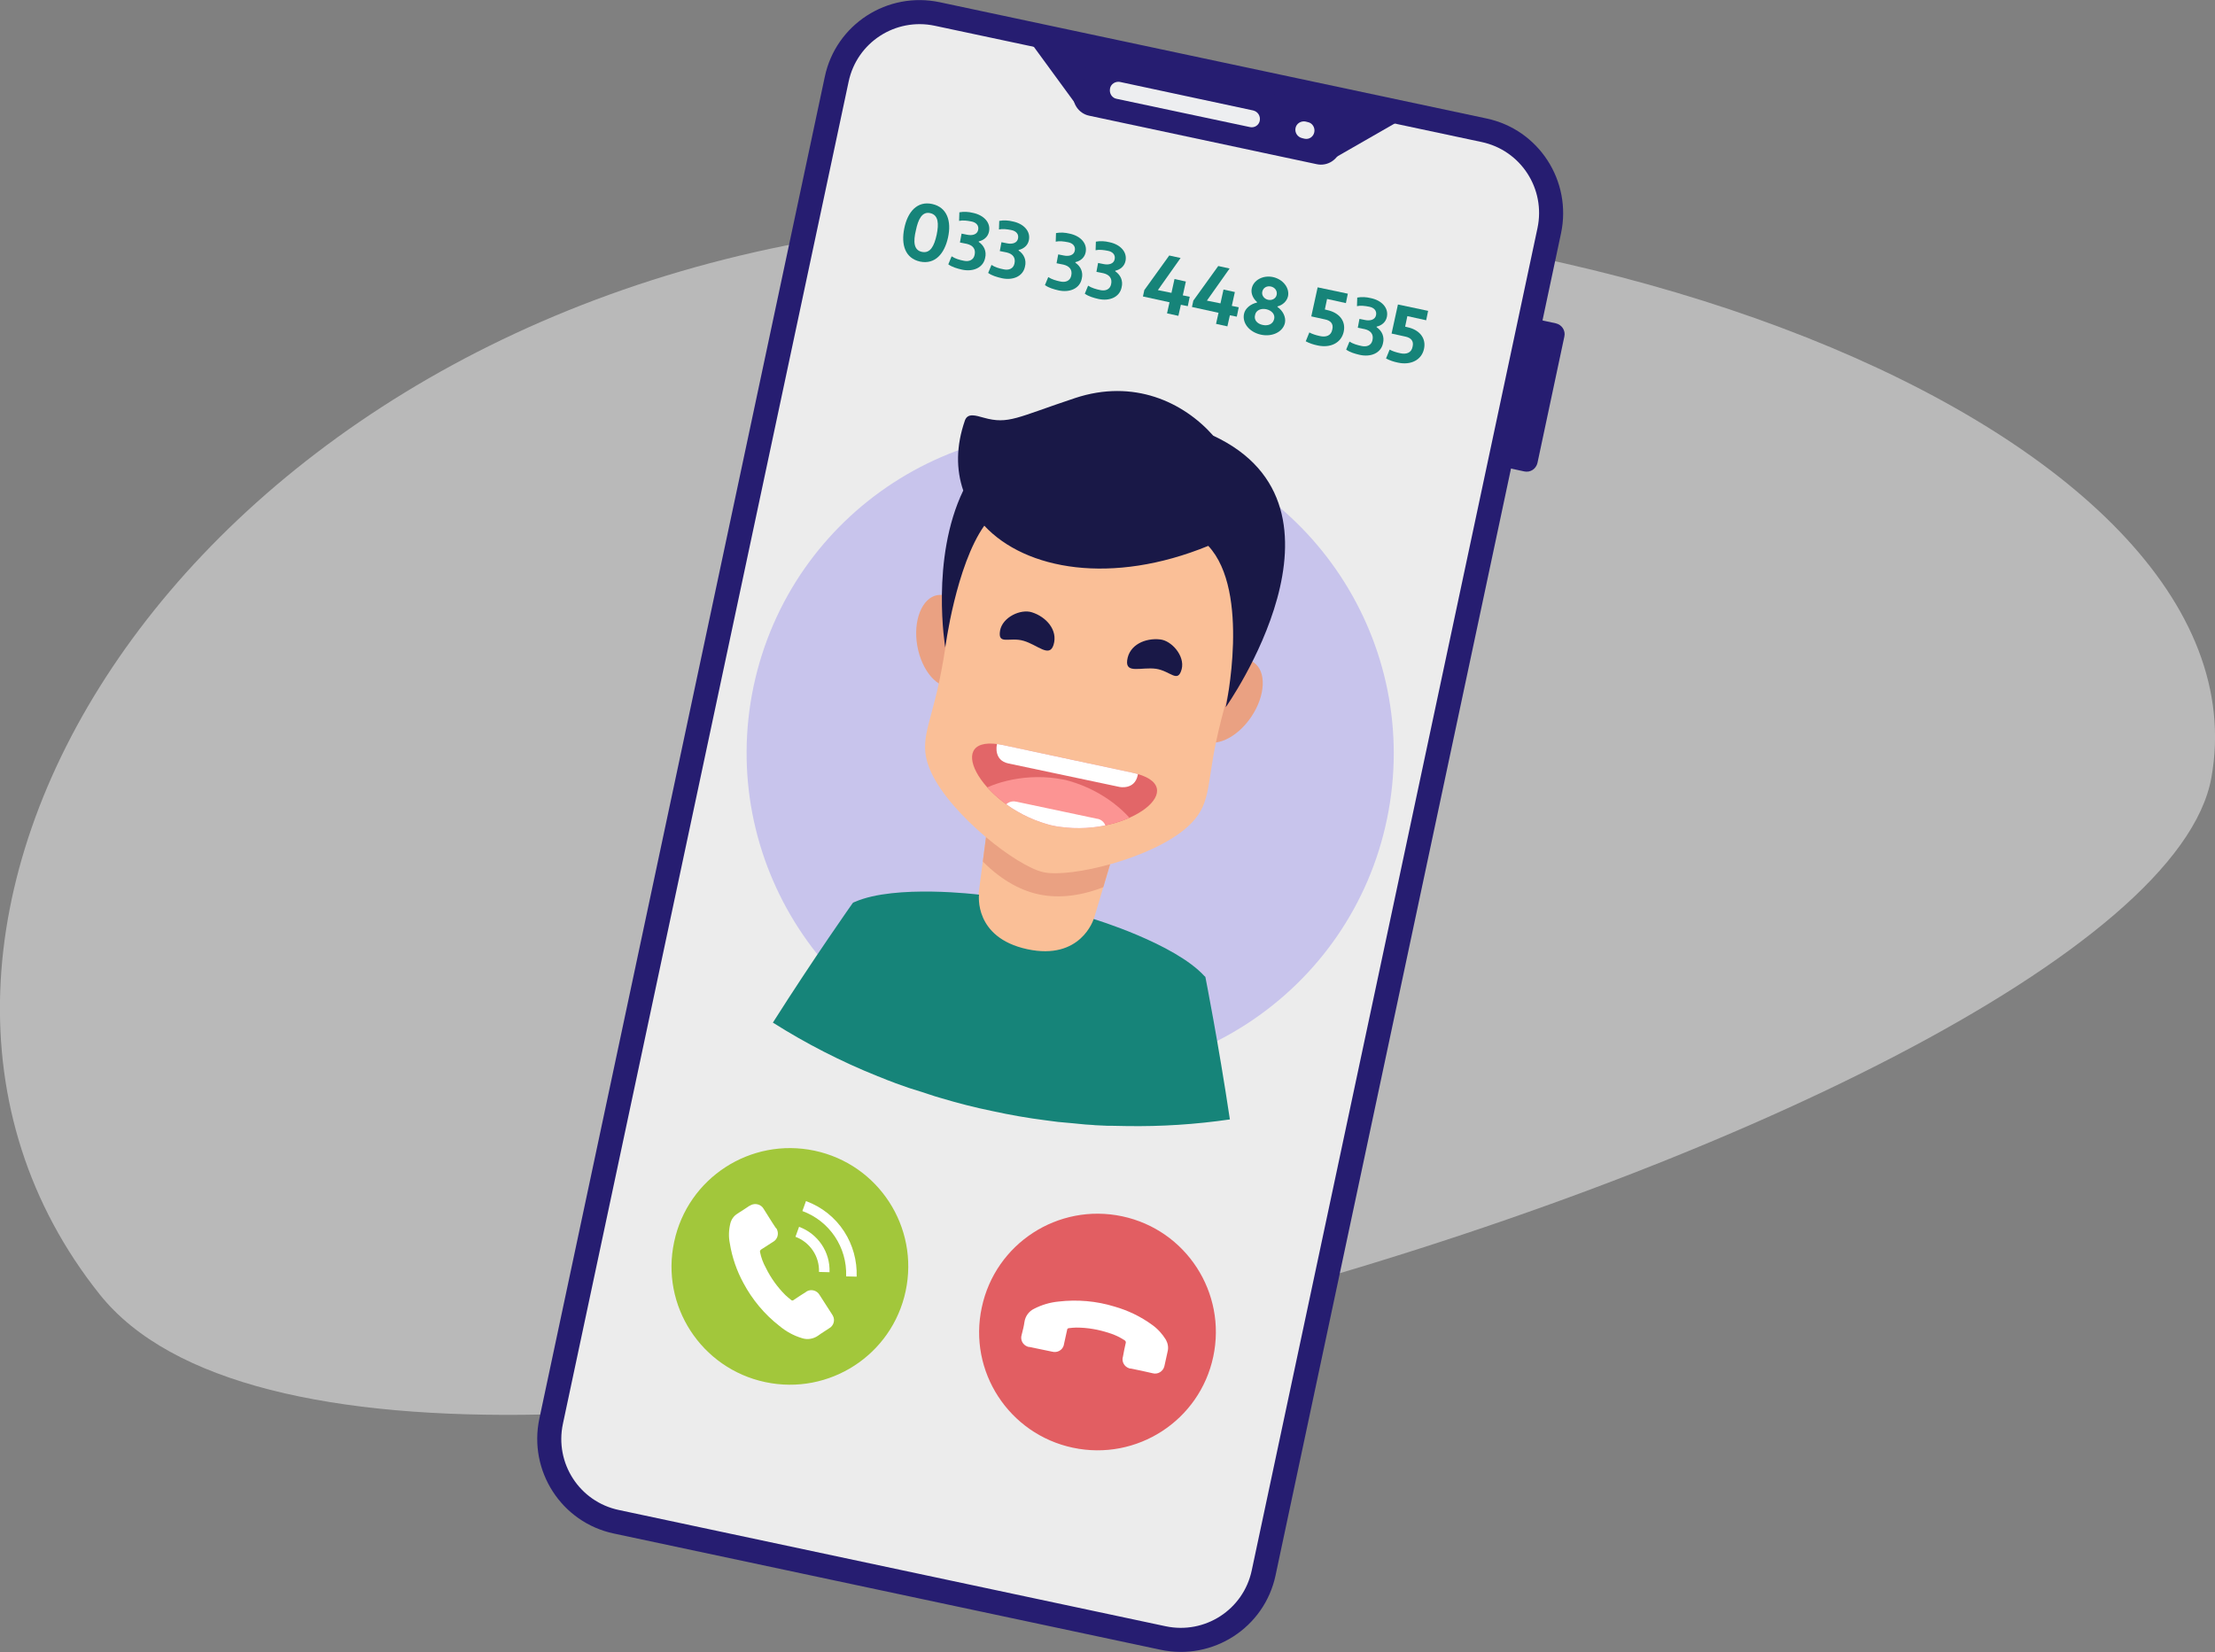
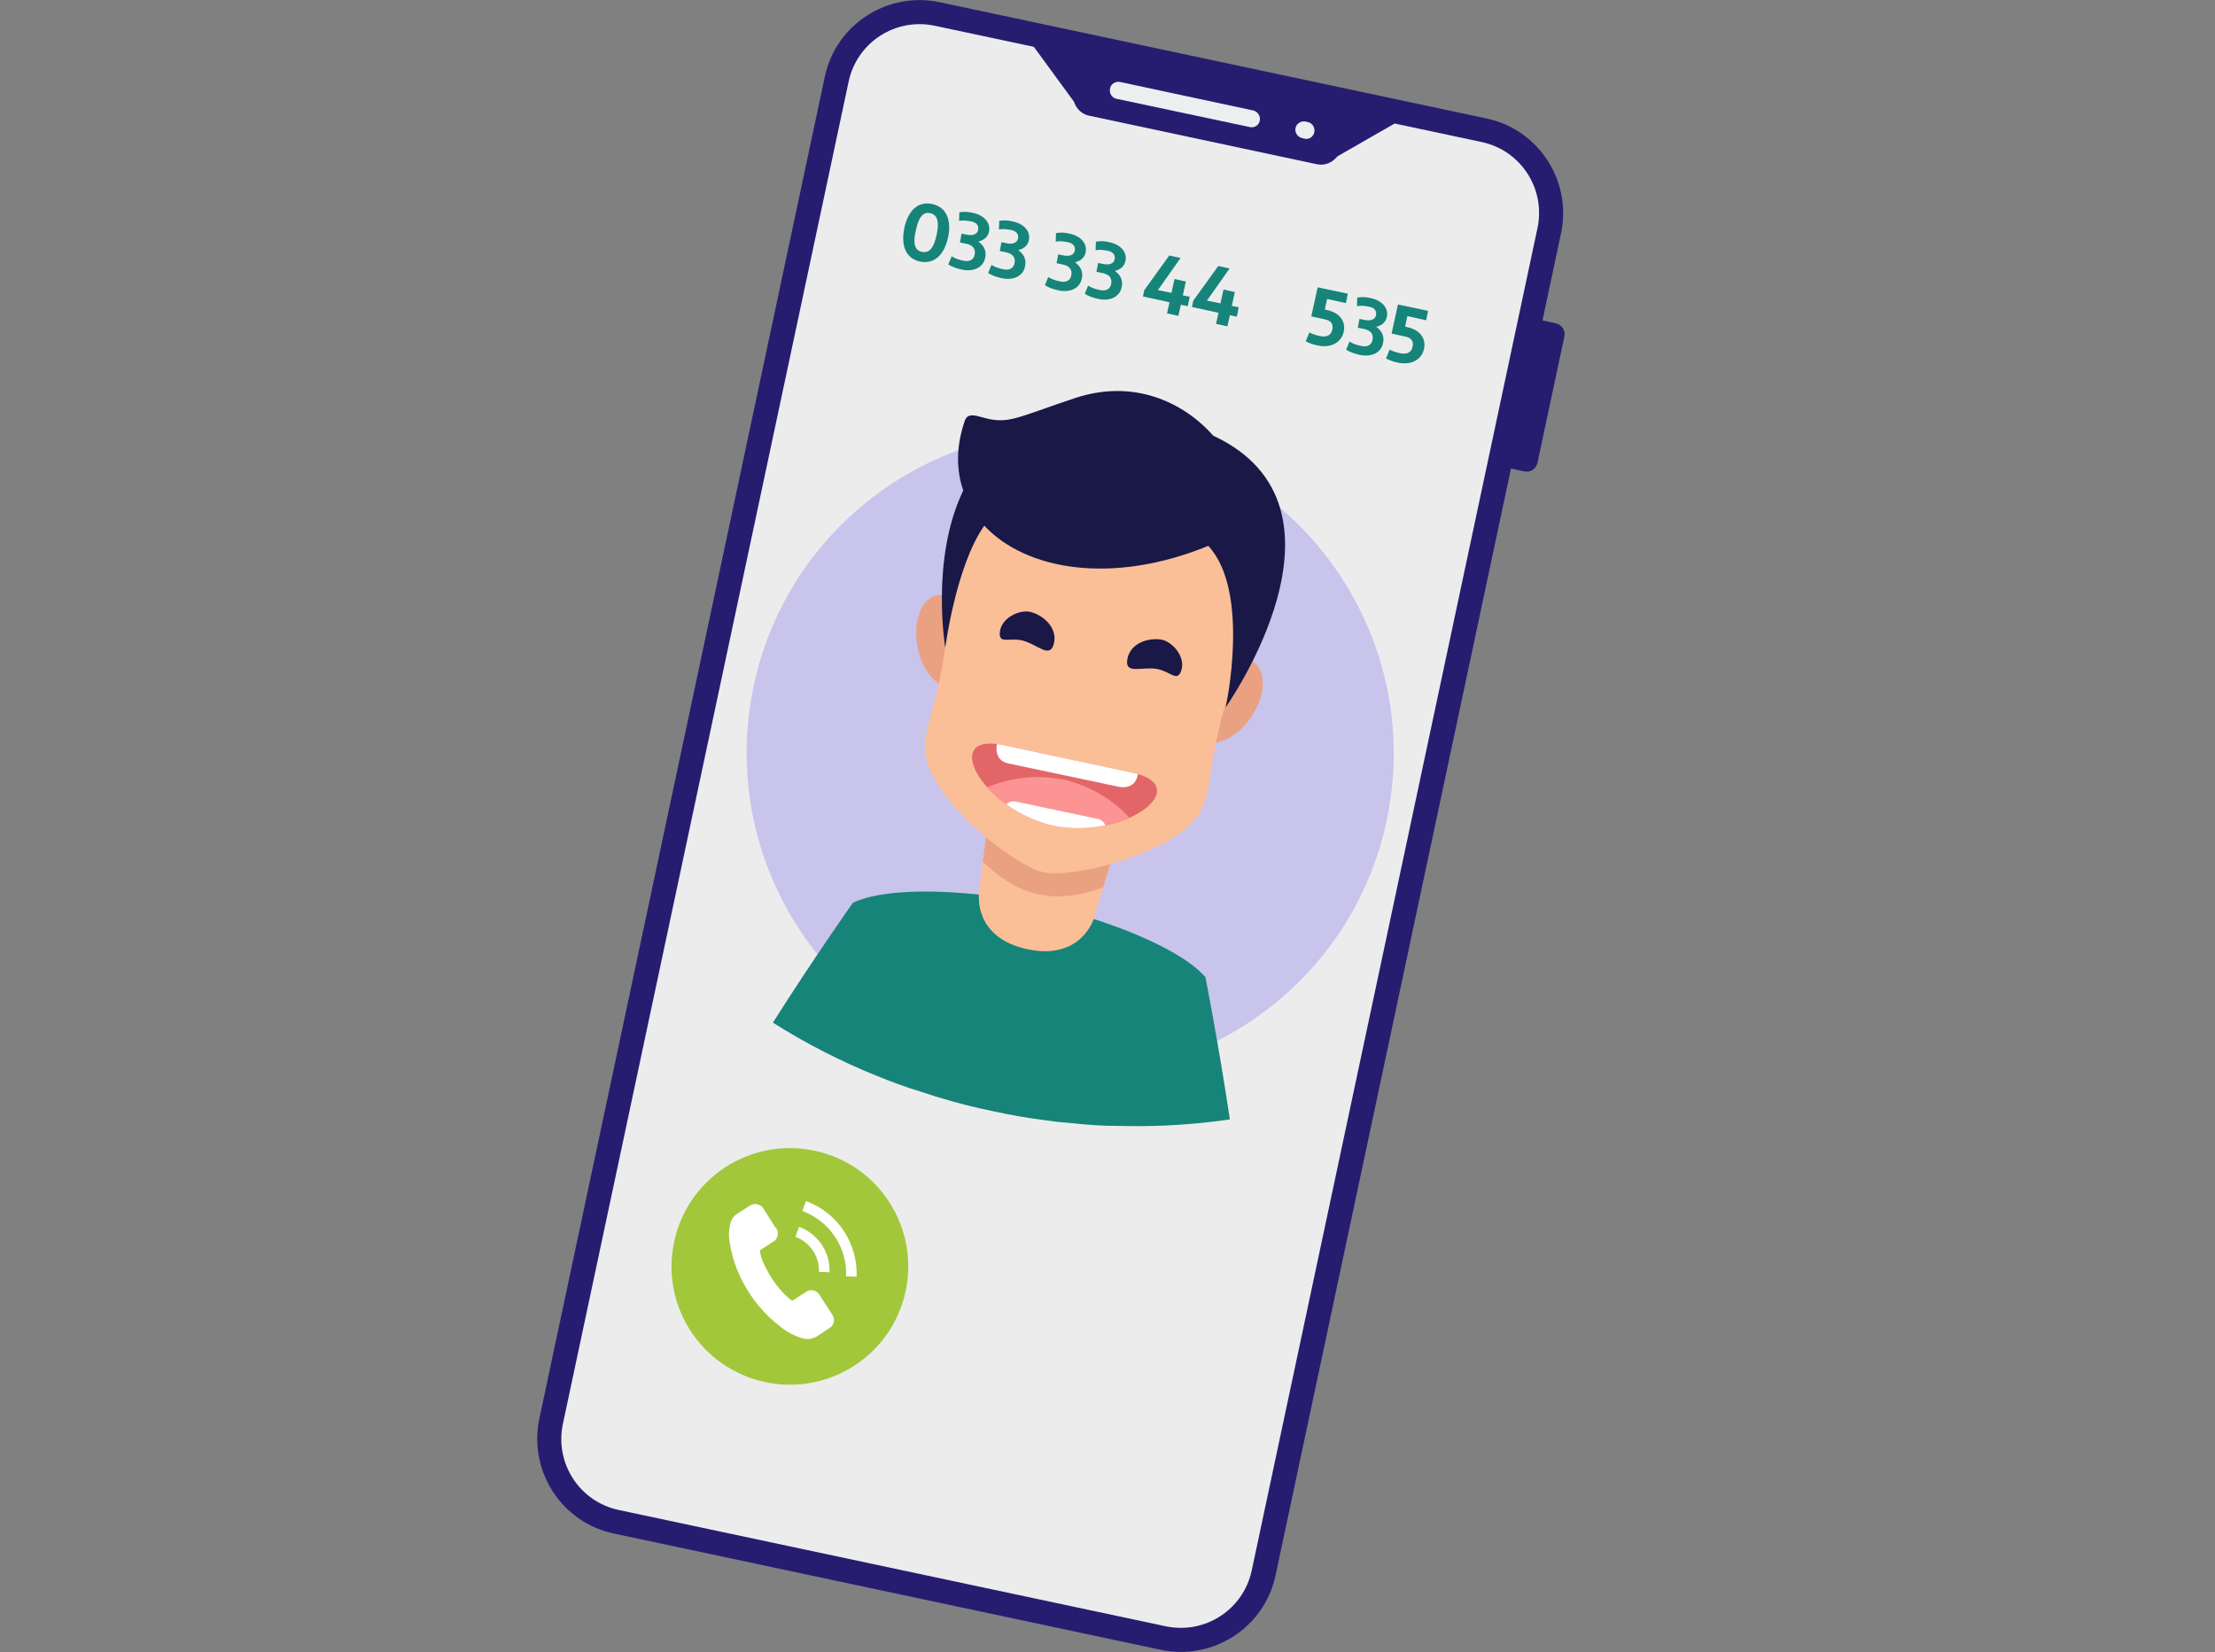
<svg xmlns="http://www.w3.org/2000/svg" xmlns:xlink="http://www.w3.org/1999/xlink" version="1.1" id="fefa83ba-fb11-48cf-bd54-da5ed3ea871c" x="0px" y="0px" viewBox="0 0 800 596.8" style="enable-background:new 0 0 800 596.8;" xml:space="preserve">
  <rect x="0" y="0" width="800" height="596.8" fill="#808080" stroke="none" />
  <style type="text/css"> .st0{opacity:0.5;} .st1{fill:#F2F2F2;} .st2{fill:#261D71;} .st3{fill:#ECECEC;} .st4{fill:none;} .st5{fill:#EDEEF0;} .st6{fill:#A2C73B;} .st7{fill:#E25E62;} .st8{fill:#C8C4EC;} .st9{fill:#EAA182;} .st10{fill:#FABF97;} .st11{clip-path:url(#SVGID_2_);} .st12{fill:#191847;} .st13{fill:#E26668;} .st14{clip-path:url(#SVGID_4_);} .st15{fill:#FFFFFF;} .st16{fill:#FC9493;} .st17{fill:#168479;} .st18{enable-background:new ;} </style>
  <g id="bc0299ab-6769-459b-b701-03dd28e3a22d" class="st0">
-     <path id="f1e1dbac-549f-4dc8-a2bb-e9a3f177825a" class="st1" d="M798.7,280.9C821.2,155.1,550.5,48.1,306.1,84.8 S-67.7,337.5,36,467.6S776.1,406.7,798.7,280.9z" />
-   </g>
+     </g>
  <g id="a9800c09-1756-46aa-b0c1-629a8bfd1c53">
    <g id="bed58f42-6487-48dc-8212-f80f464f5920">
      <path id="be8820a5-fb4f-469b-ad5b-a2df0ec427b9" class="st2" d="M529.3,161.6l9.7-45.6c0.5-2.2,2.6-3.6,4.8-3.1l18.1,3.9 c2.2,0.5,3.6,2.6,3.1,4.8l-9.7,45.6c-0.5,2.2-2.6,3.6-4.8,3.1l-18.1-3.9C530.3,166,528.8,163.8,529.3,161.6z" />
      <path id="b65a5329-cb6d-4cdf-b3bd-214bd77f0068" class="st3" d="M199.4,512L301.9,30.1c3.7-17.3,20.7-28.4,38.1-24.7l194.6,41.4 c17.3,3.7,28.4,20.7,24.7,38.1L456.8,566.8c-3.7,17.3-20.7,28.4-38.1,24.7l-194.6-41.4C206.7,546.4,195.7,529.3,199.4,512z" />
-       <path id="bb68b86a-db79-4f7a-a9ff-874e64b8d3d7" class="st4" d="M201.7,512.5L304.3,30.6C308,13.2,325,2.2,342.3,5.9L537,47.3 c17.3,3.7,28.4,20.7,24.7,38.1L459.1,567.3c-3.7,17.3-20.7,28.4-38.1,24.7l-194.6-41.4C209.1,546.9,198.1,529.8,201.7,512.5z" />
      <path id="ab8042aa-84c5-49dc-ae26-541271ce8a95" class="st2" d="M419.2,596l-197.5-42c-18.9-4-30.9-22.6-26.9-41.5L297.9,27.7 c4-18.9,22.6-30.9,41.5-26.9l197.5,42c18.9,4,30.9,22.6,26.9,41.5L460.7,569.1C456.7,588,438.1,600,419.2,596z M337.6,9.3 c-14.2-3-28.1,6-31.1,20.2L203.3,514.4c-3,14.2,6,28.1,20.2,31.1l197.5,42c14.2,3,28.1-6,31.1-20.2L555.3,82.4 c3-14.2-6-28.1-20.2-31.1L337.6,9.3z" />
-       <path id="f845032a-09a4-4ca1-af6c-89421ce3bf11" class="st2" d="M395.5,20.4l86.8,18.5c2.6,0.6,4.3,3.2,3.8,5.8l-1.9,9 c-0.8,3.9-4.7,6.5-8.7,5.6l-82.1-17.5c-3.9-0.8-6.5-4.7-5.6-8.7l0,0l1.9-9C390.3,21.5,392.9,19.8,395.5,20.4 C395.5,20.4,395.5,20.4,395.5,20.4L395.5,20.4z" />
+       <path id="f845032a-09a4-4ca1-af6c-89421ce3bf11" class="st2" d="M395.5,20.4l86.8,18.5c2.6,0.6,4.3,3.2,3.8,5.8l-1.9,9 c-0.8,3.9-4.7,6.5-8.7,5.6l-82.1-17.5c-3.9-0.8-6.5-4.7-5.6-8.7l0,0l1.9-9C390.3,21.5,392.9,19.8,395.5,20.4 C395.5,20.4,395.5,20.4,395.5,20.4L395.5,20.4" />
      <path id="b953251e-5779-44a1-8481-c33e02bc399f" class="st2" d="M370.9,13.5l19.3,26.4l2.8-21.7L370.9,13.5z" />
      <path id="ac9eb542-be1c-4571-aa3a-8bba6c42b714" class="st2" d="M507.4,42.5L479,58.8l6.3-21L507.4,42.5z" />
      <path id="a1c73276-caf8-4e22-9392-58ef2ca9d428" class="st5" d="M471.1,50.1l-0.8-0.2c-1.7-0.4-2.7-2-2.4-3.6c0,0,0,0,0,0l0,0 c0.3-1.7,2-2.7,3.6-2.4c0,0,0,0,0,0l0.8,0.2c1.7,0.3,2.7,2,2.4,3.6c0,0,0,0,0,0l0,0C474.4,49.4,472.8,50.5,471.1,50.1 C471.2,50.1,471.1,50.1,471.1,50.1z" />
      <path id="b24cf31a-f016-4eaa-aa78-307bf1463a75" class="st5" d="M451.4,45.9l-48.1-10.2c-1.7-0.3-2.7-2-2.4-3.6c0,0,0,0,0-0.1l0,0 c0.3-1.7,2-2.7,3.6-2.4c0,0,0,0,0,0l48.1,10.3c1.7,0.4,2.7,2,2.4,3.7l0,0C454.7,45.2,453.1,46.3,451.4,45.9 C451.4,45.9,451.4,45.9,451.4,45.9z" />
    </g>
    <g id="a85aef4b-a847-43ea-ad37-95c2ad1e9721">
      <path id="a6625999-6f5d-4d13-84be-c6e2719fdc2f" class="st6" d="M276.4,499.3c23.1,4.9,45.8-9.8,50.7-32.9 c4.9-23.1-9.8-45.8-32.9-50.7c-23.1-4.9-45.8,9.8-50.7,32.9l0,0C238.5,471.7,253.3,494.4,276.4,499.3z" />
-       <path id="bcfb8dd2-a372-4730-b1d5-767044aada1d" class="st7" d="M387.5,523c23.1,4.9,45.8-9.8,50.7-32.9s-9.8-45.8-32.9-50.7 c-23.1-4.9-45.8,9.8-50.7,32.9l0,0C349.6,495.4,364.4,518.1,387.5,523z" />
      <path id="a31de49c-767a-43f9-8ae0-016e2428c608" class="st8" d="M361.9,385.9c-62.9-13.4-103-75.2-89.7-138.1l0,0 c13.4-62.9,75.2-103,138.1-89.7l0,0c63,12.9,103.6,74.5,90.7,137.5s-74.5,103.6-137.5,90.7C363,386.1,362.4,386,361.9,385.9z" />
      <path id="ea5203e2-37b8-4d54-9413-33850d44f406" class="st9" d="M344.3,248.1c5.6-1,8.8-9.2,7.2-18.3s-7.5-15.8-13-14.8 s-8.8,9.2-7.2,18.3S338.7,249.1,344.3,248.1z" />
      <path id="bc729ed7-2c10-4003-b8e5-938ede5e967d" class="st9" d="M434,267.2c-4.7-3.2-4.3-12,0.9-19.7s13.2-11.4,17.9-8.2 s4.3,12-0.9,19.7C446.7,266.7,438.7,270.3,434,267.2L434,267.2z" />
      <g id="b13fa463-1642-44e5-9dfb-6e93e5734da0">
        <path id="f828149a-be03-49c8-baee-96cd6b335068" class="st10" d="M361.1,264.5L350.4,346l38.1,8.1l23.4-78.8L361.1,264.5z" />
        <g>
          <defs>
            <polygon id="SVGID_1_" points="361.1,264.5 350.4,346 388.5,354.1 411.9,275.3 " />
          </defs>
          <clipPath id="SVGID_2_">
            <use xlink:href="#SVGID_1_" style="overflow:visible;" />
          </clipPath>
          <g class="st11">
            <g id="ae900182-9910-4f2e-a9b5-1507a06615e4">
              <path id="ad863d3c-6e78-4530-81df-bd1dad755359" class="st9" d="M375.2,323.1c30.4,6.5,73.1-31.9,84.1-83.6 s38.5-89.8-43.5-107.2s-72.4,28.5-83.4,80.3S344.8,316.6,375.2,323.1z" />
            </g>
          </g>
        </g>
      </g>
      <path id="b4c52046-4d1d-473d-a49a-367fcd3f0d19" class="st10" d="M376.9,315.1c9.7,2.1,39.1-4.9,51.9-16.3 c8.7-7.8,6.9-14.4,10.5-31.2c8.8-41.4,35.1-88.6-30.5-102.6s-60.8,39.9-69.6,81.3c-3.6,17.1-7.8,22.2-2.8,32.9 C343.6,294.5,367.2,313,376.9,315.1z" />
      <path id="b10e6eef-ed7c-415e-8318-3c624b404ee8" class="st12" d="M417.5,241.6c-5.3-0.7-11,1.9-10.4-3c0.7-5.7,6.6-8.2,11.9-7.6 c4.1,0.4,9,5.9,7.8,10.7C425.4,247,422.8,242.4,417.5,241.6L417.5,241.6z" />
      <path id="f0cde275-4fa7-4b71-8660-cacfe963f97e" class="st12" d="M369.7,231.5c5.1,1.5,9.3,6.2,10.8,1.5 c1.7-5.4-2.7-10.2-7.8-11.8c-4-1.3-10.6,1.7-11.5,6.6C360.3,233.2,364.6,230,369.7,231.5z" />
      <g id="a497bf4f-de09-4c6f-a74c-ca7d5523d866">
        <path id="b385fb67-a993-4125-9eeb-63ff993adca3" class="st13" d="M408.8,279.1l-46.3-9.9c-22.4-4.8-9,21.4,15.6,28.5 c0.6,0.2,2.2,0.6,2.4,0.6s1.8,0.4,2.4,0.4C408.3,302.3,431.2,283.8,408.8,279.1z" />
        <g>
          <defs>
            <path id="SVGID_3_" d="M408.8,279.1l-46.3-9.9c-22.4-4.8-9,21.4,15.6,28.5c0.6,0.2,2.2,0.6,2.4,0.6s1.8,0.4,2.4,0.4 C408.3,302.3,431.2,283.8,408.8,279.1z" />
          </defs>
          <clipPath id="SVGID_4_">
            <use xlink:href="#SVGID_3_" style="overflow:visible;" />
          </clipPath>
          <g class="st14">
            <g id="bcd9f210-49eb-4a32-b2b1-5990692b9bfd">
              <path id="f2596871-811e-469b-b21d-66469b515168" class="st15" d="M367.1,262.4c0,0-5.4-1.1-6.5,4.2l-0.6,2.7 c0,0-1.1,5.4,4.2,6.5l40.2,8.5c0,0,5.4,1.1,6.5-4.2l0.6-2.7c0,0,1.1-5.4-4.2-6.5L367.1,262.4z" />
              <path id="ad9bdc85-afbb-460e-87a3-f7d14cb58291" class="st16" d="M402,310.7l-46.3-9.9c-22.4-4.8,0.5-23.2,25.9-19.6 c0.6,0.1,2.2,0.4,2.4,0.4s1.8,0.4,2.4,0.6C411.1,289.3,424.4,315.5,402,310.7z" />
              <path id="a84bcb78-ec0d-47a4-a0b0-03a93ff7174e" class="st15" d="M367,289.6c-2.1-0.5-4.2,0.8-4.7,2.9c0,0,0,0,0,0 c0,0.1,0,0.1,0,0.2l-0.4,2c-0.5,2.1,0.8,4.2,2.9,4.7h0.2l29.3,6.2c2.1,0.5,4.2-0.8,4.7-2.9c0,0,0,0,0,0c0-0.1,0-0.1,0-0.2 l0.4-2c0.5-2.1-0.8-4.2-2.9-4.7h-0.2L367,289.6z" />
            </g>
          </g>
        </g>
      </g>
      <path id="a809530e-1ece-4abf-b1c8-5d821b90729e" class="st12" d="M348.5,151.9c1-2.8,3.9-1.8,6.8-1c9,2.5,11.9-0.1,33-7.1 s39.1,1.4,49.9,13.6c55.6,25.9,4.5,98.1,4.5,98.1s9.1-41.8-6.3-58.3c-34.7,14.2-65.9,8.8-80.9-7.3c-10.2,14.4-14.1,44-14.1,44 s-5.4-32,6.5-56.7C345.3,169.6,345.3,161.1,348.5,151.9L348.5,151.9z" />
      <path id="eee891f7-e59c-42be-93bd-61f1137adc12" class="st17" d="M279.1,369.5C294,346,308,326.2,308,326.2 c0.2-0.2,0.5-0.3,0.8-0.4c14.6-6.4,44.8-2.6,44.8-2.6l0,0c0,0-2,15.5,17.4,19.7s24-10.9,24-10.9s29.2,8.8,40,20.6 c0.2,0.1,0.4,0.3,0.4,0.6c0,0,4.7,23.8,8.8,51.2c-12.4,1.8-24.8,2.6-37.3,2.4h-0.1c-1.7,0-3.5-0.1-5.2-0.1l-1.5,0l-4.4-0.2 l-1.1-0.1c-1.7-0.1-3.4-0.2-5-0.4l-2-0.2c-1.1-0.1-2.2-0.2-3.3-0.3l-2.2-0.2c-1.5-0.2-3.1-0.4-4.6-0.6l0,0 c-6.3-0.8-12.6-1.9-19-3.3c-6.4-1.3-12.6-2.9-18.6-4.7l0,0c-1.5-0.4-3-0.9-4.5-1.4l-2.1-0.7l-3.2-1l-1.9-0.6 c-1.6-0.6-3.2-1.1-4.8-1.7l-1-0.4c-1.4-0.5-2.7-1-4.1-1.6l-1.3-0.5c-13.2-5.3-25.9-11.8-37.9-19.4L279.1,369.5L279.1,369.5z" />
      <path id="bbfb302f-a2ef-4735-bdc6-1c0e135014d2" class="st15" d="M296,467.8c-0.9-1.6-3-2.2-4.6-1.3c-0.1,0.1-0.3,0.2-0.4,0.3 c-1.4,0.9-2.9,1.8-4.3,2.8c-0.3,0.3-0.7,0.3-1,0l0,0c-0.7-0.6-1.4-1.1-2-1.7c-2.9-2.9-5.3-6.2-7.1-9.9c-1-1.8-1.7-3.7-2.1-5.7 c-0.1-0.3,0.1-0.7,0.4-0.9c1.4-0.9,2.8-1.8,4.2-2.7c1.7-0.9,2.3-2.9,1.5-4.6c0,0,0,0,0,0c-0.1-0.2-0.2-0.4-0.4-0.5 c-0.7-1.1-1.5-2.2-2.2-3.4l-2.2-3.5c-0.9-1.6-3-2.2-4.7-1.3c-0.1,0.1-0.3,0.2-0.4,0.2c-1.4,0.9-2.8,1.9-4.3,2.8 c-1.3,0.8-2.2,2-2.6,3.5c-0.6,2.4-0.7,4.9-0.2,7.3c0.8,5,2.5,9.9,4.9,14.3c3.2,6,7.6,11.3,13,15.5c2.4,2,5.1,3.5,8.1,4.4 c2,0.7,4.2,0.3,5.9-0.9c1.2-0.9,2.6-1.7,3.9-2.6c1.7-0.9,2.3-3,1.4-4.6c0,0,0,0,0,0c-0.1-0.2-0.2-0.3-0.3-0.5 C299,472.4,297.5,470.2,296,467.8L296,467.8z" />
      <path id="eb9d30f1-57c8-476e-b42b-decfcf15ee8b" class="st15" d="M295.8,459.5l3.8,0.1c0.3-7.3-4.2-13.9-11-16.4l-1.3,3.6 C292.6,448.8,296,453.9,295.8,459.5L295.8,459.5z" />
      <path id="b36b6907-742a-4dd3-9547-4e9e90066487" class="st15" d="M304.9,444.9c-3.3-5.1-8.1-8.9-13.8-11l-1.3,3.6 c9.8,3.6,16.2,13.1,15.8,23.6l3.8,0.1C309.6,455.4,308,449.7,304.9,444.9L304.9,444.9z" />
-       <path id="f73339b9-3a40-4388-9278-f4477fb350ed" class="st15" d="M380,488.3c1.8,0.5,3.7-0.5,4.2-2.3c0-0.2,0.1-0.3,0.1-0.5 c0.4-1.7,0.7-3.3,1.1-5c0-0.4,0.3-0.7,0.7-0.7l0,0c0.9-0.1,1.8-0.2,2.6-0.2c4.1,0,8.1,0.7,12,2c2,0.6,3.8,1.5,5.5,2.6 c0.3,0.2,0.5,0.6,0.4,0.9c-0.4,1.6-0.7,3.3-1,4.9c-0.6,1.8,0.4,3.7,2.2,4.3c0,0,0,0,0,0c0.2,0.1,0.4,0.1,0.6,0.1l3.9,0.8l4,0.9 c1.8,0.5,3.7-0.6,4.2-2.4c0-0.1,0.1-0.3,0.1-0.4c0.4-1.7,0.7-3.3,1.1-5c0.4-1.5,0.1-3-0.6-4.3c-1.3-2.1-3-4-5-5.4 c-4.1-3-8.7-5.2-13.6-6.6c-6.5-2-13.4-2.6-20.2-1.8c-3.1,0.3-6.1,1.2-8.8,2.6c-1.9,0.9-3.2,2.7-3.5,4.8c-0.2,1.5-0.6,3-1,4.6 c-0.6,1.8,0.4,3.7,2.2,4.3c0.2,0.1,0.4,0.1,0.6,0.1L380,488.3L380,488.3z" />
    </g>
    <g id="ec4ad5b9-ab88-4ec5-87a2-d35bd2e89791">
      <g class="st18">
        <path class="st17" d="M336.7,73.7c5.4,1.2,7,6.2,5.7,12.1c-1.3,5.9-4.7,9.8-10.1,8.7c-5.4-1.2-6.9-6.1-5.7-12 C327.8,76.5,331.3,72.5,336.7,73.7z M333,91c3,0.6,4.4-2.1,5.3-6.2c0.8-3.9,0.7-7.1-2.3-7.8s-4.4,2.3-5.2,6.2 C329.8,87.3,330,90.4,333,91z" />
        <path class="st17" d="M347.3,84.4l2,0.4c1.9,0.4,3.7-0.1,4-1.8c0.3-1.6-0.8-2.7-2.5-3c-1.5-0.3-3.1-0.5-4.4-0.2l0.1-3.1 c1.6-0.3,3.3-0.2,4.9,0.2c3.9,0.8,6.5,3.5,5.8,6.8c-0.4,1.9-1.9,3.1-3.7,3.5l0,0.2c1.9,1.3,2.9,3.4,2.3,5.8 c-0.7,3.5-4.3,5.1-8.4,4.2c-1.7-0.4-3.5-0.9-4.9-1.9l1.2-2.9c1.2,0.8,2.8,1.3,4.4,1.6c1.8,0.4,3.5-0.2,3.9-2.1 c0.5-2.2-0.7-3.5-2.8-4l-2.5-0.5L347.3,84.4z" />
        <path class="st17" d="M361.7,87.5l2,0.4c1.9,0.4,3.7-0.1,4-1.8c0.3-1.6-0.8-2.7-2.5-3c-1.5-0.3-3.1-0.5-4.4-0.2l0.1-3.1 c1.6-0.3,3.3-0.2,4.9,0.2c3.9,0.8,6.5,3.5,5.8,6.8c-0.4,1.9-1.9,3.1-3.7,3.5l0,0.2c1.9,1.3,2.9,3.4,2.3,5.8 c-0.7,3.5-4.3,5.1-8.4,4.2c-1.7-0.4-3.5-0.9-4.9-1.9l1.2-2.9c1.2,0.8,2.8,1.3,4.4,1.6c1.8,0.4,3.5-0.2,3.9-2.1 c0.5-2.2-0.7-3.5-2.8-4l-2.5-0.5L361.7,87.5z" />
        <path class="st17" d="M382.2,91.9l2,0.4c1.9,0.4,3.7-0.1,4-1.8c0.3-1.6-0.8-2.7-2.5-3c-1.5-0.3-3.1-0.5-4.4-0.2l0.1-3.1 c1.6-0.3,3.3-0.2,4.9,0.2c3.9,0.8,6.5,3.5,5.8,6.8c-0.4,1.9-1.9,3.1-3.7,3.5l0,0.2c1.9,1.3,2.9,3.4,2.3,5.8 c-0.7,3.5-4.3,5.1-8.4,4.2c-1.7-0.4-3.5-0.9-4.9-1.9l1.2-2.9c1.2,0.8,2.9,1.3,4.4,1.6c1.8,0.4,3.5-0.2,3.9-2.1 c0.5-2.2-0.7-3.5-2.8-4l-2.5-0.5L382.2,91.9z" />
        <path class="st17" d="M396.6,95l2,0.4c1.9,0.4,3.7-0.1,4-1.8c0.3-1.6-0.8-2.7-2.5-3c-1.5-0.3-3.1-0.5-4.4-0.2l0.1-3.1 c1.6-0.3,3.3-0.2,4.9,0.2c3.9,0.8,6.5,3.5,5.8,6.8c-0.4,1.9-1.9,3.1-3.7,3.5l0,0.2c1.9,1.3,2.9,3.4,2.3,5.8 c-0.7,3.5-4.3,5.1-8.4,4.2c-1.7-0.4-3.5-0.9-4.9-1.9l1.2-2.9c1.2,0.8,2.9,1.3,4.4,1.6c1.8,0.4,3.5-0.2,3.9-2.1 c0.5-2.2-0.7-3.5-2.8-4l-2.5-0.5L396.6,95z" />
        <path class="st17" d="M422.4,109.2l-9.6-2.1l0.5-2.3l9-12.5l4.1,0.9l-8.2,11.6l4.9,1l1.1-5l4.1,0.9l-1.1,5l2.5,0.5l-0.7,3.4 l-2.5-0.5l-0.9,4l-4.1-0.9L422.4,109.2z" />
        <path class="st17" d="M440.1,113l-9.6-2.1l0.5-2.3l9-12.5l4.1,0.9l-8.2,11.6l4.9,1l1.1-5l4.1,0.9l-1.1,5l2.5,0.5l-0.7,3.4 l-2.5-0.5l-0.9,4l-4.1-0.9L440.1,113z" />
-         <path class="st17" d="M459.8,100.1c3.6,0.8,6,3.9,5.4,6.9c-0.4,1.8-1.9,3.2-3.8,3.7l0,0.2c1.9,1.3,3.1,3.6,2.7,5.7 c-0.7,3.3-4.6,5.2-8.7,4.3c-4.1-0.9-6.8-4.1-6.1-7.5c0.4-2,2.4-3.6,4.7-4.1l0-0.2c-1.4-1.2-2.3-3.1-1.9-4.9 C452.7,101.2,456.2,99.3,459.8,100.1z M456.1,117.4c1.9,0.4,3.7-0.3,4.1-2.2c0.4-1.7-1-3.1-2.9-3.5c-1.9-0.4-3.7,0.4-4,2.1 C452.8,115.6,454.1,117,456.1,117.4z M458,108.3c1.4,0.3,2.8-0.4,3.1-1.8c0.3-1.5-0.7-2.7-2.1-3c-1.4-0.3-2.8,0.4-3.1,1.9 C455.6,106.7,456.6,108,458,108.3z" />
        <path class="st17" d="M475.9,103.8l10.9,2.3l-0.7,3.4l-6.8-1.5l-0.8,3.8l0.8,0.2c4.3,0.9,6.9,3.9,6,7.9c-0.9,4-4.8,5.9-9.4,4.9 c-1.5-0.3-3-0.8-4.3-1.5l1.3-3.2c1.1,0.6,2.4,1,3.8,1.3c2.2,0.5,4.1-0.1,4.5-2.4c0.5-2.1-0.7-3.2-2.6-3.6l-5-1.1L475.9,103.8z" />
        <path class="st17" d="M491,115.2l2,0.4c1.9,0.4,3.7-0.1,4-1.8c0.3-1.6-0.8-2.7-2.5-3c-1.5-0.3-3.1-0.5-4.4-0.2l0.1-3.1 c1.6-0.3,3.3-0.2,4.9,0.2c3.9,0.8,6.5,3.5,5.8,6.8c-0.4,1.9-1.9,3.1-3.7,3.5l0,0.2c1.9,1.3,2.9,3.4,2.3,5.8 c-0.7,3.5-4.3,5.1-8.4,4.2c-1.7-0.4-3.5-0.9-4.9-1.9l1.2-2.9c1.2,0.8,2.9,1.3,4.4,1.6c1.8,0.4,3.5-0.2,3.9-2.1 c0.5-2.2-0.7-3.5-2.8-4l-2.5-0.5L491,115.2z" />
        <path class="st17" d="M504.9,110l10.9,2.3l-0.7,3.4l-6.8-1.5l-0.8,3.8l0.8,0.2c4.3,0.9,6.9,3.9,6,7.9c-0.9,4-4.8,5.9-9.4,4.9 c-1.5-0.3-3-0.8-4.3-1.5l1.3-3.2c1.1,0.6,2.4,1,3.8,1.3c2.2,0.5,4.1-0.1,4.5-2.4c0.5-2.1-0.7-3.2-2.6-3.6l-5-1.1L504.9,110z" />
      </g>
    </g>
  </g>
</svg>